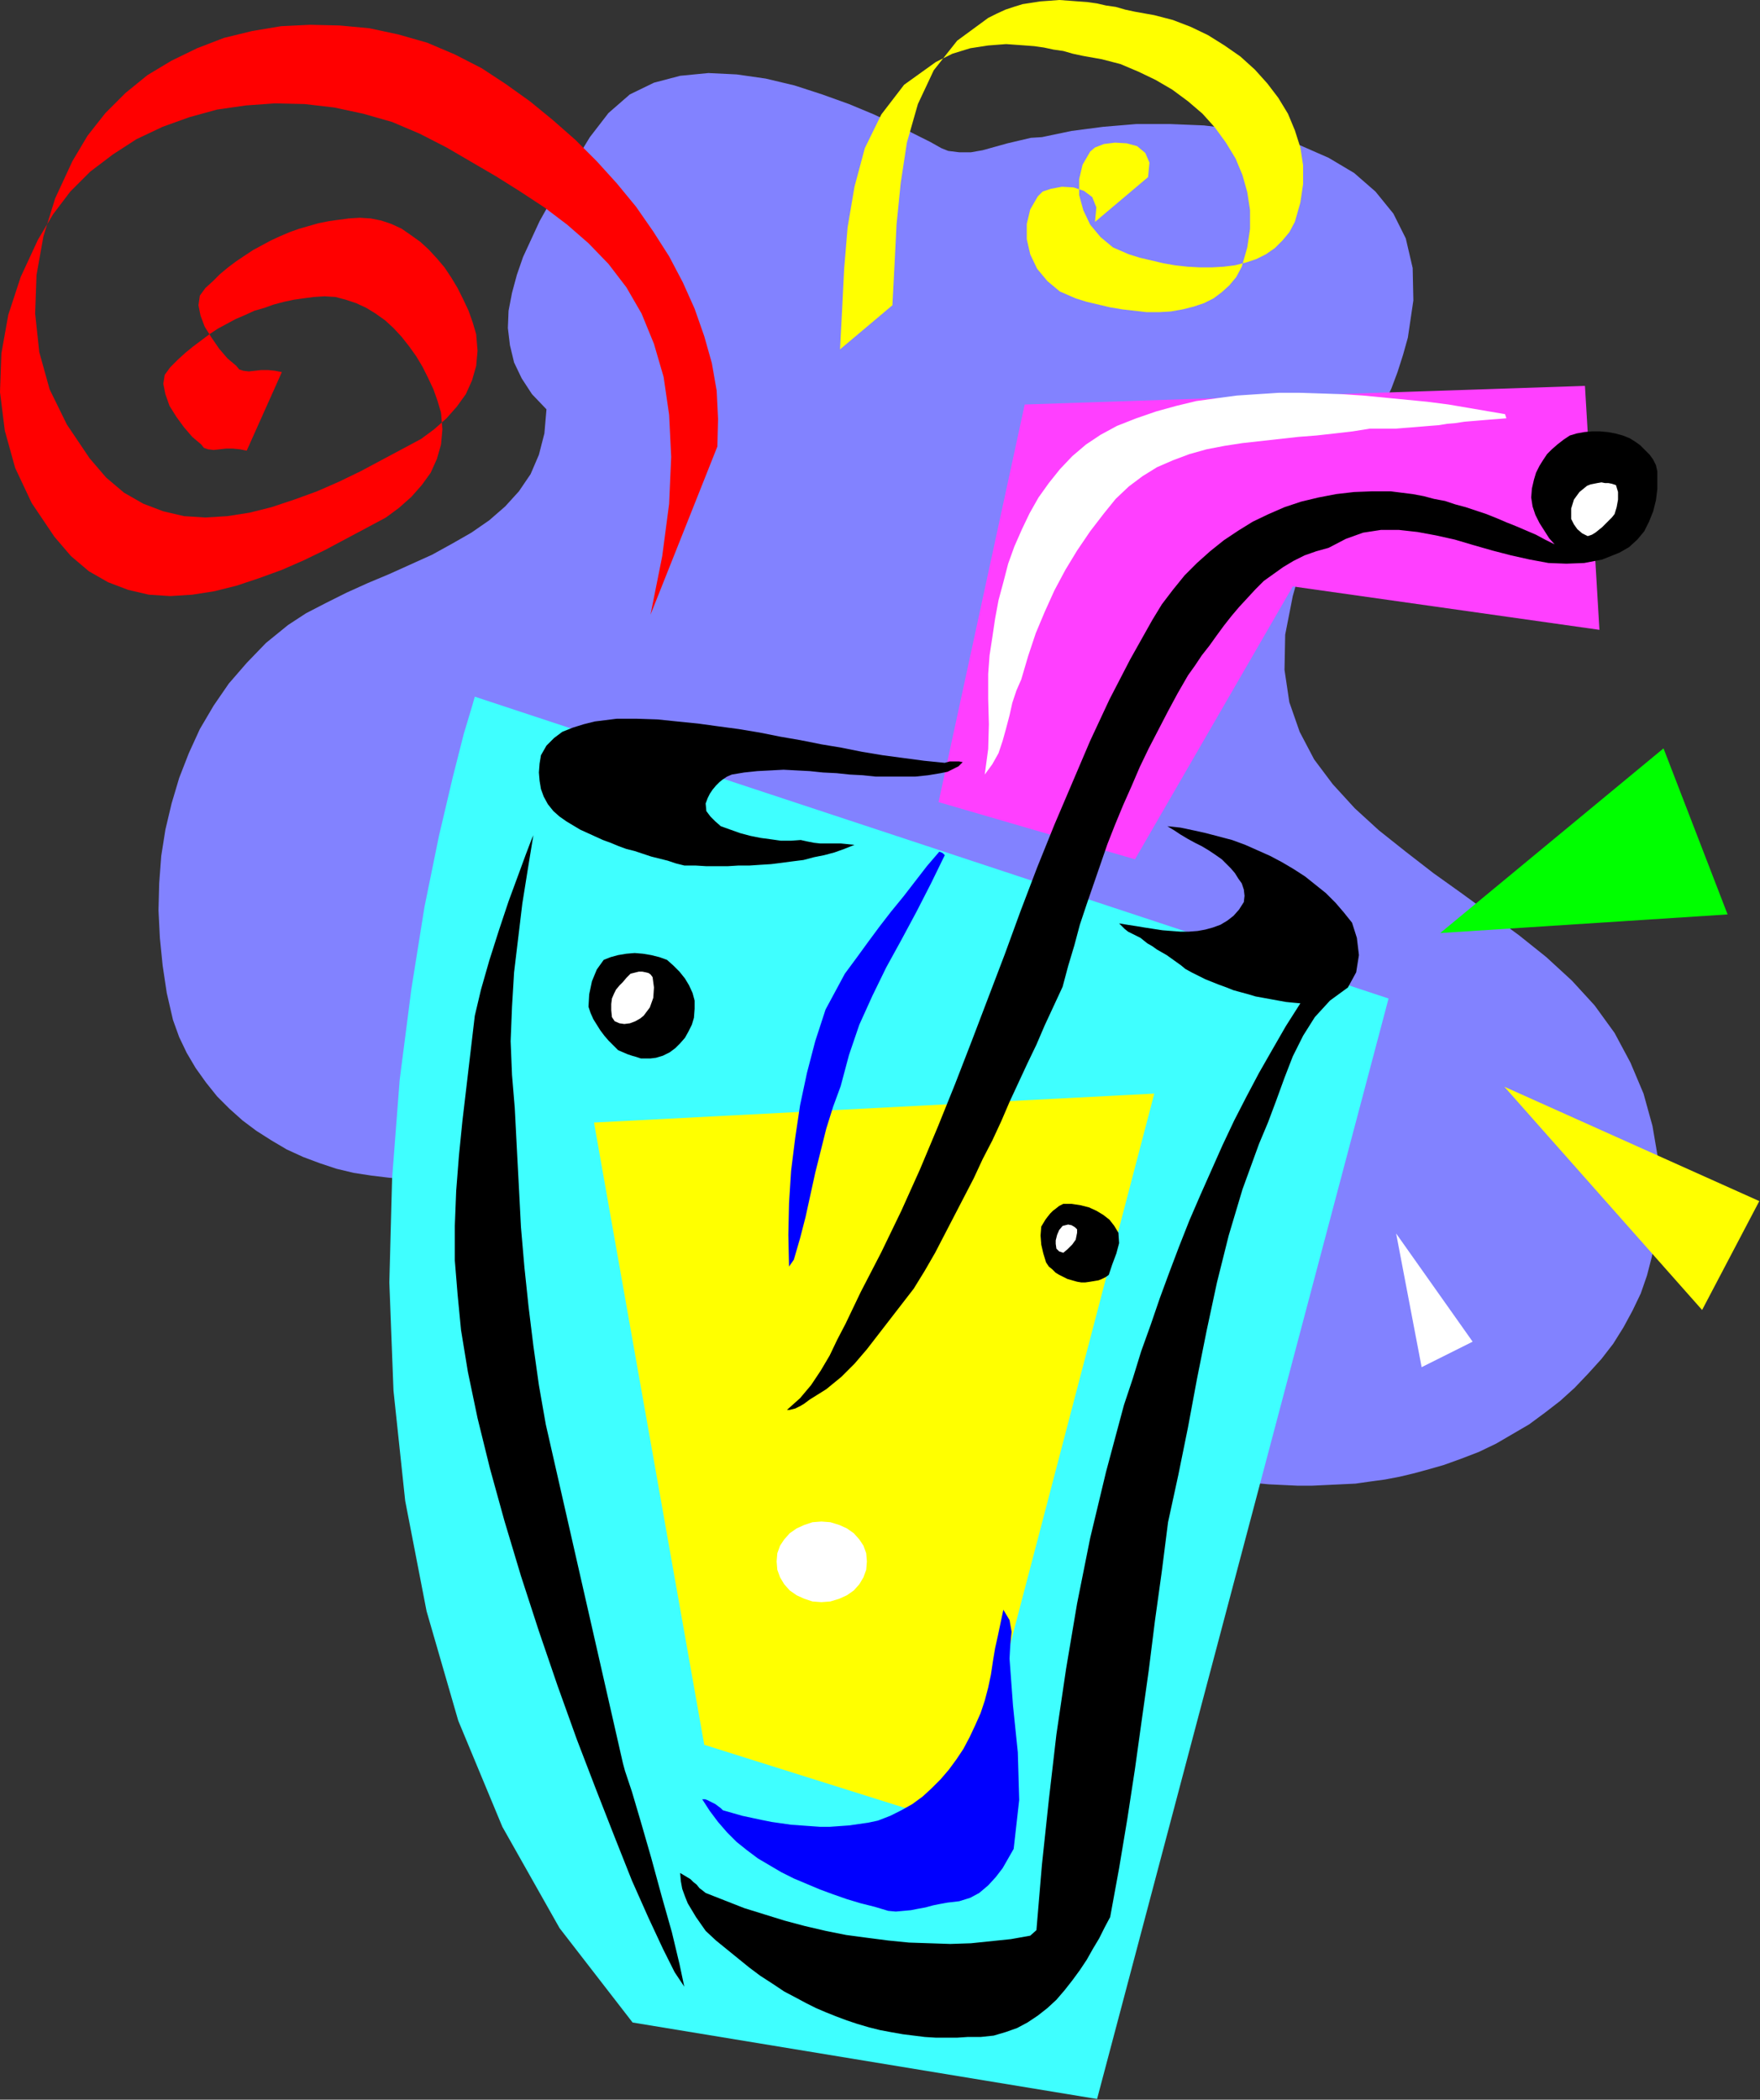
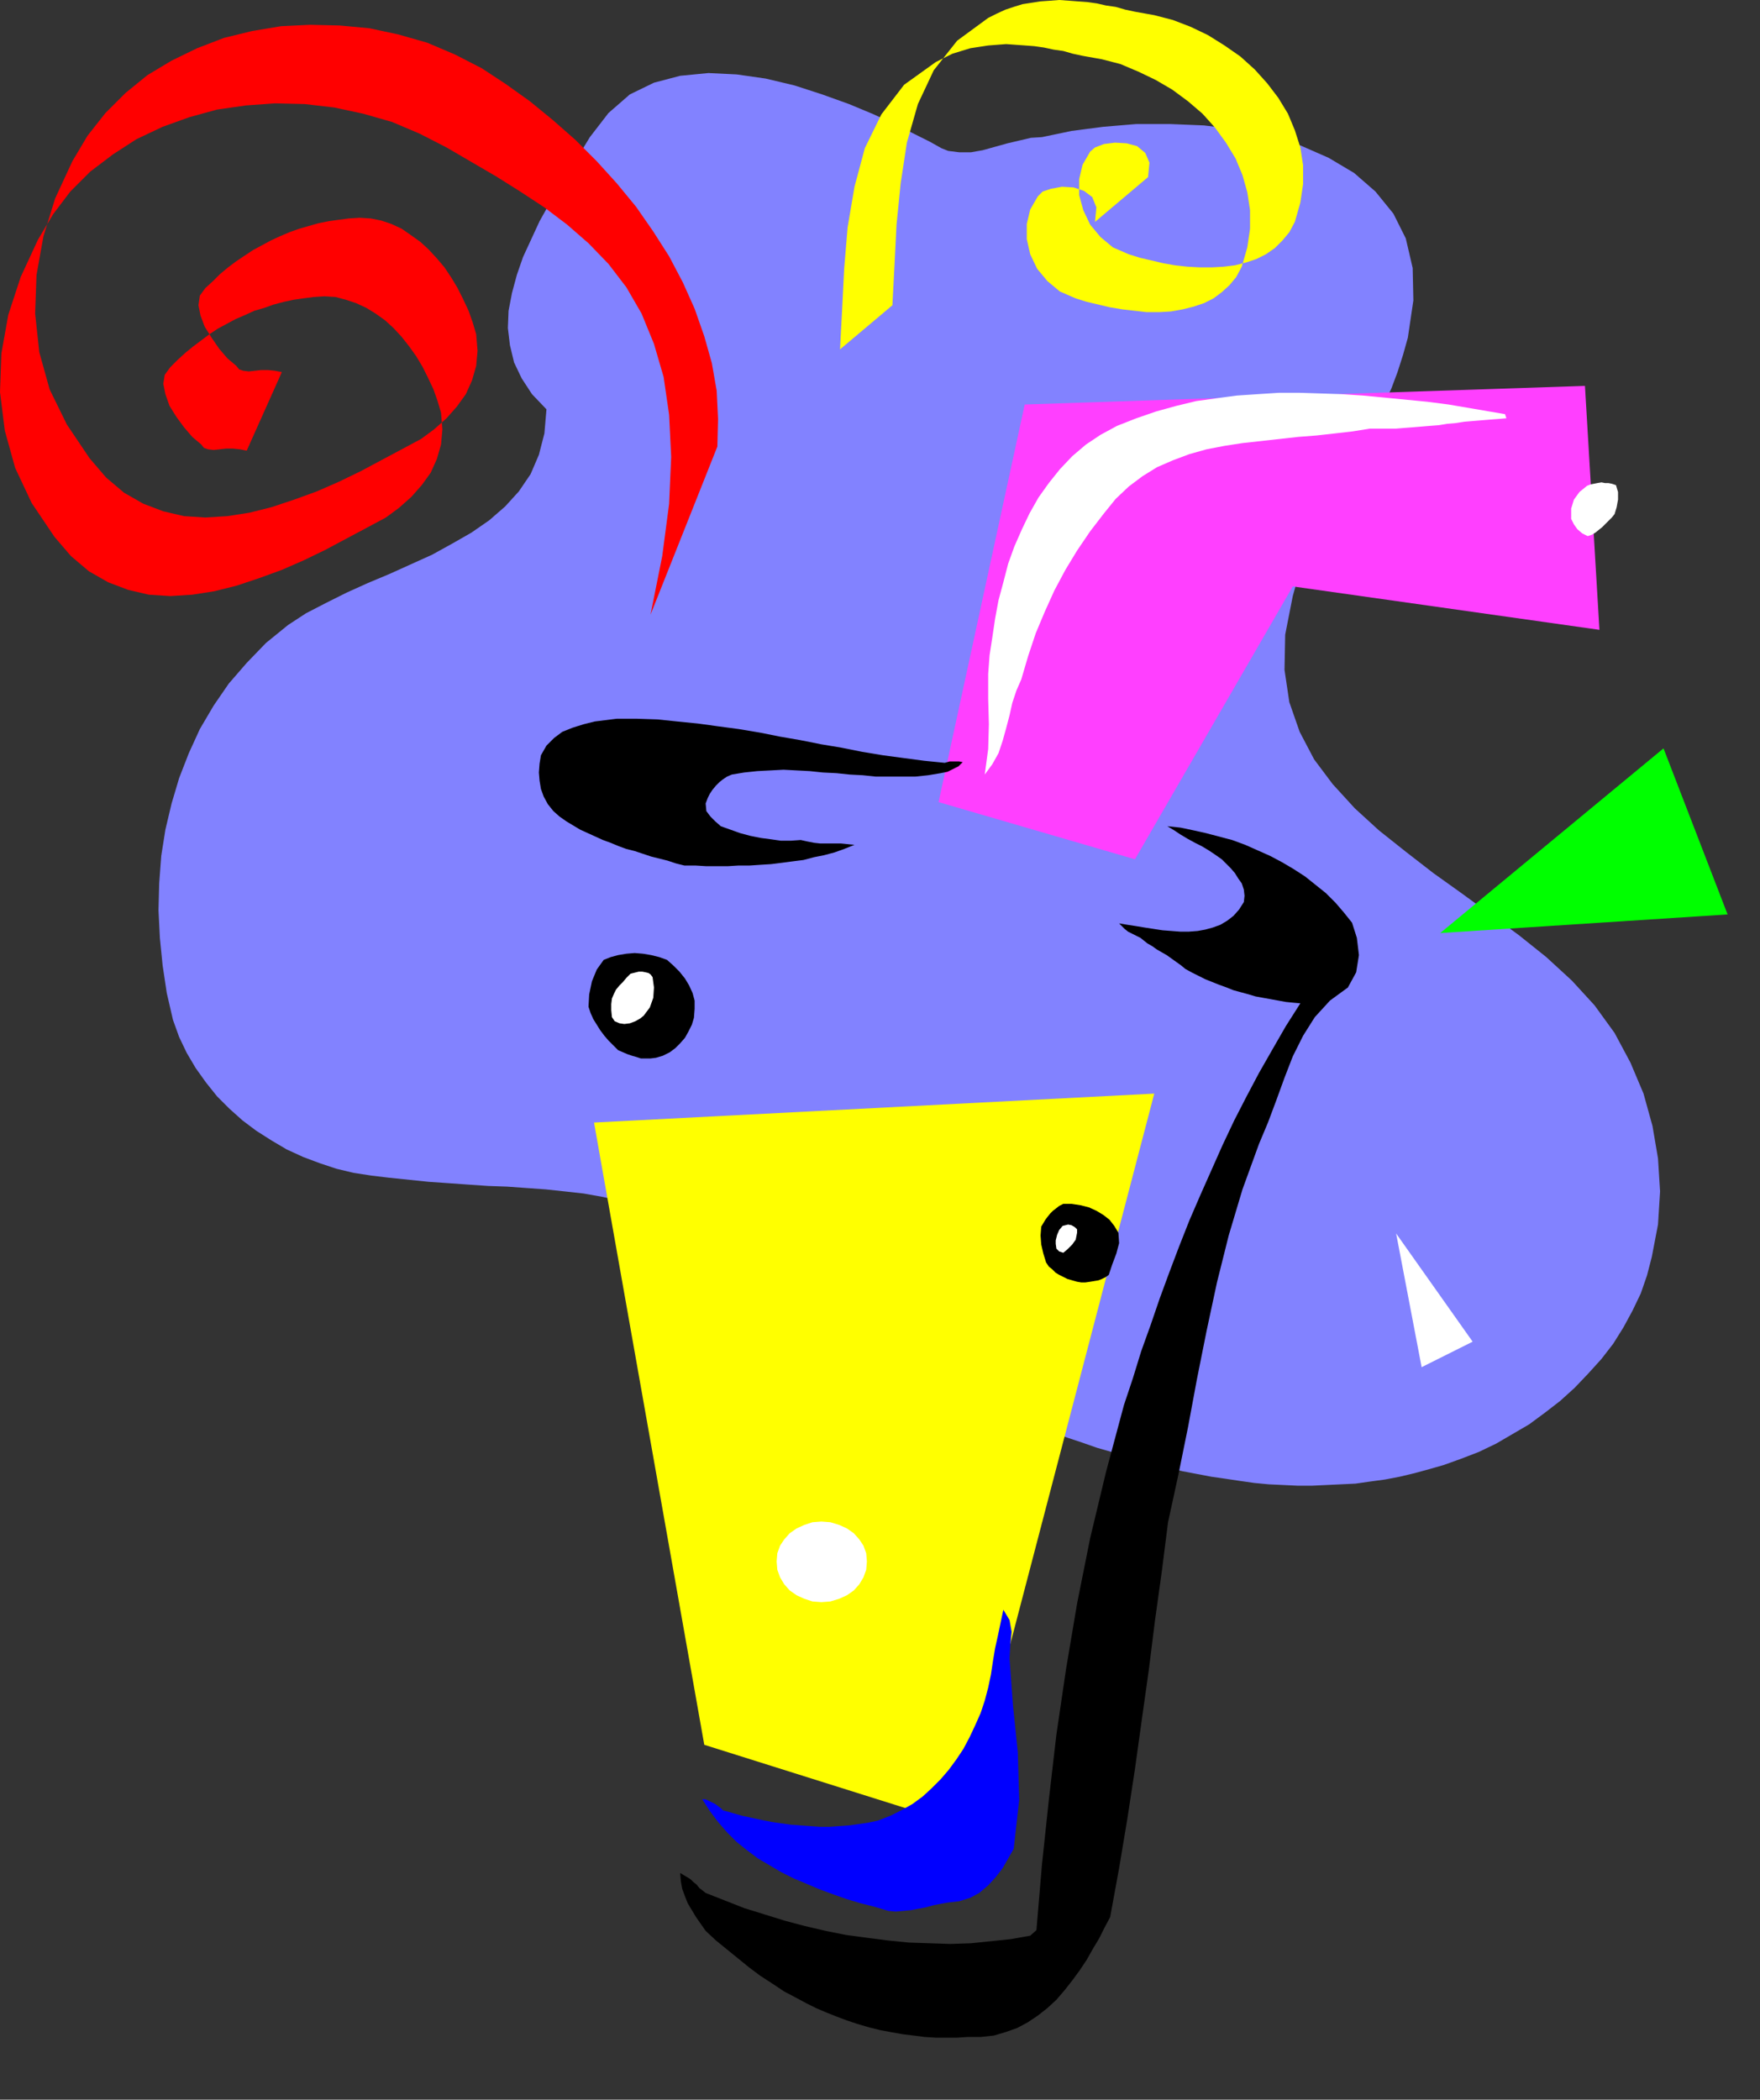
<svg xmlns="http://www.w3.org/2000/svg" xmlns:ns1="http://sodipodi.sourceforge.net/DTD/sodipodi-0.dtd" xmlns:ns2="http://www.inkscape.org/namespaces/inkscape" version="1.0" width="64.872mm" height="77.394mm" id="svg49" ns1:docname="CLP00443.WMF">
  <rect width="100%" height="100%" fill="#333333" stroke="none" />
  <ns1:namedview pagecolor="#ffffff" bordercolor="#666666" borderopacity="1" objecttolerance="10" gridtolerance="10" guidetolerance="10" ns2:pageopacity="0" ns2:pageshadow="2" ns2:window-width="640" ns2:window-height="480" id="namedview51" />
  <defs id="defs3">
    <pattern id="WMFhbasepattern" patternUnits="userSpaceOnUse" width="6" height="6" x="0" y="0" />
  </defs>
  <path style="fill:#8282ff;fill-rule:evenodd;fill-opacity:1;stroke:none;" d="  M 82.176,19.104   L 80.832,21.312   L 79.392,23.616   L 77.952,26.016   L 76.512,28.416   L 75.168,30.816   L 74.016,33.312   L 72.864,35.808   L 72,38.304   L 71.328,40.8   L 70.848,43.296   L 70.752,45.696   L 71.04,48.096   L 71.616,50.496   L 72.672,52.704   L 74.112,54.912   L 76.128,57.024   L 75.84,60.384   L 75.072,63.36   L 73.92,66.048   L 72.288,68.448   L 70.368,70.56   L 68.16,72.48   L 65.664,74.208   L 62.976,75.744   L 60.192,77.28   L 57.216,78.624   L 54.24,79.968   L 51.264,81.216   L 48.288,82.56   L 45.408,84   L 42.624,85.44   L 40.128,87.072   L 37.056,89.568   L 34.368,92.352   L 31.872,95.232   L 29.76,98.304   L 27.84,101.568   L 26.304,104.928   L 24.96,108.384   L 23.904,111.936   L 23.04,115.584   L 22.464,119.232   L 22.176,123.072   L 22.08,126.816   L 22.272,130.656   L 22.656,134.496   L 23.232,138.336   L 24.096,142.08   L 24.96,144.48   L 26.016,146.688   L 27.264,148.8   L 28.704,150.816   L 30.24,152.736   L 31.968,154.464   L 33.792,156.096   L 35.712,157.536   L 37.824,158.88   L 39.936,160.128   L 42.24,161.184   L 44.544,162.048   L 46.848,162.816   L 49.248,163.392   L 51.744,163.776   L 54.144,164.064   L 56.928,164.352   L 59.712,164.64   L 62.496,164.832   L 65.184,165.024   L 67.968,165.216   L 70.656,165.312   L 73.344,165.504   L 76.032,165.696   L 78.72,165.984   L 81.312,166.272   L 84,166.752   L 86.592,167.328   L 89.28,168   L 91.872,168.864   L 94.56,169.824   L 97.152,171.072   L 99.744,172.416   L 102.24,173.952   L 104.736,175.584   L 107.232,177.216   L 109.632,178.944   L 112.032,180.768   L 114.336,182.496   L 116.736,184.32   L 119.136,186.048   L 121.536,187.776   L 124.032,189.408   L 126.528,191.04   L 129.024,192.48   L 131.616,193.824   L 134.304,194.976   L 137.088,196.032   L 139.104,196.8   L 141.024,197.568   L 143.04,198.24   L 144.96,199.008   L 146.976,199.68   L 148.896,200.352   L 150.912,201.024   L 152.832,201.696   L 154.848,202.272   L 156.864,202.848   L 158.784,203.424   L 160.8,204   L 162.816,204.48   L 164.736,204.96   L 166.752,205.344   L 168.768,205.728   L 170.784,206.016   L 172.704,206.304   L 174.72,206.592   L 176.736,206.784   L 178.752,206.88   L 180.768,206.976   L 182.784,206.976   L 184.8,206.88   L 186.816,206.784   L 188.832,206.688   L 190.848,206.4   L 192.96,206.112   L 194.976,205.728   L 196.992,205.248   L 199.104,204.672   L 201.12,204.096   L 203.52,203.232   L 206.016,202.272   L 208.416,201.12   L 210.72,199.776   L 213.024,198.432   L 215.232,196.8   L 217.344,195.168   L 219.36,193.344   L 221.28,191.328   L 223.104,189.312   L 224.736,187.2   L 226.176,184.896   L 227.424,182.592   L 228.576,180.192   L 229.44,177.696   L 230.112,175.104   L 230.976,170.592   L 231.264,165.984   L 230.976,161.376   L 230.208,156.864   L 228.96,152.352   L 227.136,148.032   L 224.928,143.904   L 222.144,140.064   L 218.976,136.608   L 215.424,133.344   L 211.584,130.272   L 207.648,127.392   L 203.712,124.512   L 199.68,121.632   L 195.84,118.656   L 192.096,115.68   L 188.736,112.608   L 185.664,109.248   L 183.072,105.792   L 181.056,101.952   L 179.616,97.824   L 178.944,93.312   L 179.04,88.416   L 180.096,83.04   L 180.768,80.64   L 181.536,78.336   L 182.496,76.032   L 183.456,73.824   L 184.608,71.616   L 185.76,69.408   L 186.912,67.2   L 188.16,65.088   L 189.408,62.88   L 190.56,60.768   L 191.712,58.56   L 192.768,56.352   L 193.824,54.144   L 194.688,51.84   L 195.456,49.44   L 196.128,47.04   L 196.896,41.856   L 196.8,37.344   L 195.84,33.216   L 194.112,29.76   L 191.616,26.688   L 188.64,24.096   L 185.088,21.984   L 181.152,20.256   L 176.928,19.008   L 172.416,18.048   L 167.712,17.472   L 163.008,17.28   L 158.304,17.28   L 153.696,17.664   L 149.28,18.24   L 145.152,19.104   L 143.616,19.2   L 141.984,19.584   L 140.352,19.968   L 138.624,20.448   L 136.896,20.928   L 135.264,21.216   L 133.632,21.216   L 132.096,21.024   L 131.136,20.64   L 129.6,19.776   L 127.488,18.72   L 124.8,17.376   L 121.728,15.936   L 118.272,14.496   L 114.528,13.152   L 110.688,11.904   L 106.656,10.944   L 102.624,10.368   L 98.688,10.176   L 94.752,10.56   L 91.104,11.52   L 87.744,13.152   L 84.768,15.744   L 82.176,19.104  z " id="path5" />
  <path style="fill:#ff3fff;fill-rule:evenodd;fill-opacity:1;stroke:none;" d="  M 142.752,56.352   L 130.752,111.744   L 158.112,119.712   L 180.096,81.696   L 222.816,87.744   L 220.8,53.76   L 142.752,56.352  z " id="path7" />
-   <path style="fill:#3fffff;fill-rule:evenodd;fill-opacity:1;stroke:none;" d="  M 66.144,97.056   L 65.76,98.4   L 64.608,102.24   L 63.072,108.288   L 61.152,116.448   L 59.136,126.336   L 57.312,137.76   L 55.68,150.432   L 54.624,164.16   L 54.24,178.656   L 54.816,193.728   L 56.448,209.088   L 59.424,224.448   L 63.84,239.712   L 69.984,254.496   L 77.952,268.608   L 88.128,281.76   L 152.832,292.416   L 193.44,139.104   L 66.144,97.056  z " id="path9" />
  <path style="fill:#ffff00;fill-rule:evenodd;fill-opacity:1;stroke:none;" d="  M 82.752,156.384   L 98.112,243.072   L 134.112,254.4   L 160.8,152.352   L 82.752,156.384  z " id="path11" />
-   <path style="fill:#000000;fill-rule:evenodd;fill-opacity:1;stroke:none;" d="  M 63.744,180.288   L 63.36,175.584   L 63.36,170.784   L 63.552,165.888   L 63.936,160.992   L 64.416,156.192   L 64.992,151.296   L 65.568,146.4   L 66.144,141.504   L 67.008,137.856   L 68.16,133.824   L 69.504,129.6   L 70.848,125.568   L 72.192,121.92   L 73.248,119.04   L 74.016,117.024   L 74.304,116.352   L 73.536,121.056   L 72.768,125.856   L 72.192,130.656   L 71.616,135.456   L 71.328,140.256   L 71.136,145.056   L 71.328,149.76   L 71.712,154.368   L 72,159.936   L 72.288,165.408   L 72.576,170.976   L 73.056,176.544   L 73.632,182.016   L 74.304,187.488   L 75.072,192.96   L 76.032,198.432   L 86.784,245.664   L 87.072,246.72   L 88.032,249.6   L 89.28,253.824   L 90.72,258.816   L 92.16,264.096   L 93.6,269.184   L 94.656,273.6   L 95.328,276.768   L 93.984,274.752   L 92.352,271.488   L 90.336,267.168   L 88.032,261.984   L 85.632,255.936   L 83.04,249.312   L 80.352,242.304   L 77.664,234.816   L 75.072,227.232   L 72.576,219.552   L 70.272,211.872   L 68.256,204.576   L 66.528,197.568   L 65.184,191.136   L 64.224,185.28   L 63.744,180.288  z " id="path13" />
  <path style="fill:#000000;fill-rule:evenodd;fill-opacity:1;stroke:none;" d="  M 98.304,268.992   L 97.632,268.032   L 96.96,267.072   L 96.384,266.112   L 95.808,265.152   L 95.424,264.192   L 95.04,263.136   L 94.848,262.08   L 94.752,260.928   L 95.232,261.216   L 95.712,261.504   L 96.192,261.792   L 96.576,262.176   L 97.056,262.56   L 97.44,263.04   L 97.824,263.328   L 98.304,263.712   L 100.992,264.768   L 103.68,265.824   L 106.464,266.688   L 109.248,267.552   L 112.128,268.32   L 115.008,268.992   L 117.888,269.568   L 120.768,269.952   L 123.744,270.336   L 126.624,270.624   L 129.504,270.72   L 132.384,270.816   L 135.264,270.72   L 138.048,270.432   L 140.832,270.144   L 143.52,269.664   L 144.384,268.896   L 145.152,259.776   L 146.112,250.752   L 147.168,241.632   L 148.512,232.512   L 150.048,223.392   L 151.872,214.272   L 154.08,205.056   L 156.576,195.744   L 157.824,192   L 158.976,188.256   L 160.32,184.512   L 161.568,180.864   L 162.912,177.216   L 164.256,173.664   L 165.696,170.016   L 167.232,166.464   L 168.768,163.008   L 170.304,159.552   L 171.936,156.096   L 173.664,152.736   L 175.392,149.472   L 177.312,146.112   L 179.136,142.944   L 181.152,139.776   L 180.096,139.68   L 179.136,139.584   L 178.08,139.392   L 177.024,139.2   L 175.968,139.008   L 174.912,138.816   L 173.952,138.528   L 172.896,138.24   L 171.84,137.952   L 170.88,137.568   L 169.824,137.184   L 168.864,136.8   L 167.904,136.416   L 166.944,135.936   L 165.984,135.456   L 165.12,134.976   L 164.544,134.496   L 163.872,134.016   L 163.2,133.536   L 162.528,133.056   L 161.856,132.672   L 161.184,132.288   L 160.512,131.808   L 159.84,131.424   L 159.36,131.04   L 158.88,130.656   L 158.304,130.368   L 157.728,130.08   L 157.152,129.792   L 156.672,129.408   L 156.288,129.024   L 155.904,128.64   L 157.056,128.832   L 158.304,129.024   L 159.456,129.216   L 160.704,129.408   L 161.952,129.6   L 163.2,129.696   L 164.448,129.792   L 165.6,129.792   L 166.848,129.696   L 167.904,129.504   L 168.96,129.216   L 170.016,128.832   L 170.976,128.256   L 171.84,127.584   L 172.608,126.72   L 173.28,125.664   L 173.376,124.8   L 173.28,123.936   L 172.992,123.072   L 172.512,122.4   L 172.032,121.632   L 171.456,120.96   L 170.784,120.288   L 170.208,119.712   L 169.248,119.04   L 168.384,118.464   L 167.424,117.888   L 166.464,117.408   L 165.408,116.832   L 164.448,116.256   L 163.584,115.68   L 162.624,115.104   L 164.448,115.296   L 166.272,115.68   L 168,116.064   L 169.824,116.544   L 171.648,117.024   L 173.472,117.696   L 175.2,118.464   L 176.928,119.232   L 178.56,120.096   L 180.192,121.056   L 181.824,122.112   L 183.264,123.264   L 184.704,124.416   L 186.048,125.76   L 187.2,127.104   L 188.352,128.544   L 189.024,130.656   L 189.312,133.056   L 188.928,135.456   L 187.776,137.568   L 185.28,139.392   L 183.168,141.696   L 181.536,144.288   L 180.096,147.168   L 178.944,150.144   L 177.792,153.312   L 176.64,156.384   L 175.392,159.36   L 173.088,165.696   L 171.168,172.128   L 169.536,178.656   L 168.096,185.376   L 166.752,192.096   L 165.504,198.816   L 164.16,205.44   L 162.72,212.064   L 161.856,218.88   L 160.896,225.792   L 160.032,232.704   L 159.072,239.52   L 158.112,246.432   L 157.056,253.344   L 155.904,260.256   L 154.656,267.072   L 153.888,268.512   L 153.12,270.048   L 152.256,271.488   L 151.392,273.024   L 150.432,274.464   L 149.376,275.904   L 148.32,277.248   L 147.168,278.592   L 145.92,279.744   L 144.576,280.8   L 143.136,281.76   L 141.696,282.528   L 140.064,283.104   L 138.432,283.584   L 136.608,283.776   L 134.784,283.776   L 133.344,283.872   L 131.904,283.872   L 130.368,283.872   L 128.832,283.776   L 127.296,283.584   L 125.76,283.392   L 124.128,283.104   L 122.592,282.816   L 121.056,282.432   L 119.424,281.952   L 117.984,281.472   L 116.448,280.896   L 115.008,280.32   L 113.664,279.744   L 112.32,279.072   L 111.072,278.4   L 109.248,277.44   L 107.52,276.288   L 105.888,275.232   L 104.352,274.08   L 102.816,272.832   L 101.28,271.584   L 99.744,270.336   L 98.304,268.992  z " id="path15" />
  <path style="fill:#0000ff;fill-rule:evenodd;fill-opacity:1;stroke:none;" d="  M 97.824,250.656   L 98.208,250.656   L 98.496,250.752   L 98.88,250.944   L 99.264,251.136   L 99.648,251.328   L 100.032,251.616   L 100.416,251.904   L 100.704,252.192   L 102.048,252.576   L 103.392,252.96   L 104.736,253.248   L 106.08,253.536   L 107.52,253.824   L 108.864,254.016   L 110.208,254.208   L 111.552,254.304   L 112.896,254.4   L 114.24,254.496   L 115.584,254.496   L 116.928,254.4   L 118.272,254.304   L 119.616,254.112   L 120.96,253.92   L 122.304,253.632   L 124.032,252.96   L 125.568,252.192   L 127.104,251.328   L 128.544,250.272   L 129.792,249.12   L 131.04,247.872   L 132.192,246.528   L 133.248,245.088   L 134.208,243.648   L 135.072,242.016   L 135.84,240.384   L 136.608,238.656   L 137.184,236.928   L 137.664,235.104   L 138.048,233.28   L 138.336,231.36   L 138.624,229.632   L 139.008,227.904   L 139.392,226.08   L 139.776,224.256   L 140.64,225.696   L 140.928,227.328   L 140.736,229.248   L 140.64,231.072   L 141.12,237.6   L 141.792,244.128   L 141.984,250.752   L 141.216,257.568   L 140.448,258.912   L 139.68,260.256   L 138.72,261.504   L 137.664,262.656   L 136.416,263.712   L 135.168,264.384   L 133.632,264.864   L 132,265.056   L 130.944,265.248   L 129.984,265.44   L 128.928,265.728   L 127.872,265.92   L 126.912,266.112   L 125.856,266.208   L 124.8,266.304   L 123.744,266.208   L 121.824,265.632   L 119.904,265.152   L 117.984,264.576   L 116.064,263.904   L 114.24,263.232   L 112.416,262.464   L 110.592,261.696   L 108.864,260.832   L 107.232,259.872   L 105.6,258.912   L 104.064,257.76   L 102.624,256.608   L 101.28,255.264   L 100.032,253.824   L 98.88,252.288   L 97.824,250.656  z " id="path17" />
-   <path style="fill:#000000;fill-rule:evenodd;fill-opacity:1;stroke:none;" d="  M 109.632,196.416   L 111.456,194.784   L 112.992,192.96   L 114.336,190.944   L 115.584,188.832   L 116.64,186.624   L 117.792,184.416   L 118.848,182.208   L 119.904,180   L 122.784,174.432   L 125.568,168.672   L 128.16,162.912   L 130.656,156.96   L 133.056,151.008   L 135.36,145.056   L 137.664,139.008   L 139.968,132.96   L 142.176,126.912   L 144.48,120.864   L 146.88,114.912   L 149.376,109.056   L 151.872,103.2   L 154.56,97.44   L 157.44,91.872   L 160.512,86.4   L 161.856,84.192   L 163.392,82.176   L 165.024,80.16   L 166.752,78.432   L 168.576,76.8   L 170.496,75.264   L 172.512,73.92   L 174.528,72.672   L 176.736,71.616   L 178.944,70.656   L 181.248,69.888   L 183.648,69.312   L 186.144,68.832   L 188.64,68.544   L 191.136,68.448   L 193.728,68.448   L 195.264,68.64   L 196.8,68.832   L 198.336,69.12   L 199.776,69.504   L 201.312,69.792   L 202.752,70.272   L 204.192,70.656   L 205.632,71.136   L 207.072,71.616   L 208.512,72.192   L 209.856,72.768   L 211.296,73.344   L 212.64,73.92   L 213.984,74.496   L 215.232,75.168   L 216.576,75.84   L 215.808,74.976   L 215.136,73.92   L 214.464,72.864   L 213.888,71.712   L 213.504,70.56   L 213.312,69.312   L 213.408,68.064   L 213.696,66.816   L 213.984,65.856   L 214.464,64.896   L 214.944,64.128   L 215.52,63.264   L 216.192,62.592   L 216.96,61.92   L 217.824,61.248   L 218.688,60.672   L 219.648,60.384   L 220.704,60.192   L 221.76,60.096   L 222.912,60.096   L 223.968,60.192   L 225.024,60.384   L 226.08,60.672   L 227.04,61.056   L 227.808,61.536   L 228.48,62.016   L 229.152,62.688   L 229.824,63.36   L 230.304,64.032   L 230.688,64.8   L 230.88,65.664   L 230.88,66.528   L 230.88,68.16   L 230.688,69.696   L 230.304,71.232   L 229.728,72.672   L 229.056,74.016   L 228.096,75.168   L 226.944,76.224   L 225.6,76.992   L 223.2,77.952   L 220.704,78.432   L 218.208,78.528   L 215.712,78.432   L 213.12,77.952   L 210.528,77.376   L 207.936,76.704   L 205.248,75.936   L 202.656,75.168   L 200.064,74.592   L 197.472,74.112   L 194.88,73.824   L 192.384,73.824   L 189.888,74.208   L 187.488,75.072   L 185.088,76.32   L 183.36,76.8   L 181.728,77.376   L 180.192,78.144   L 178.752,79.008   L 177.408,79.968   L 176.064,80.928   L 174.912,82.08   L 173.76,83.328   L 172.608,84.576   L 171.552,85.824   L 170.496,87.168   L 169.44,88.608   L 168.48,89.952   L 167.424,91.296   L 166.464,92.736   L 165.504,94.08   L 164.064,96.576   L 162.72,99.072   L 161.376,101.664   L 160.032,104.256   L 158.784,106.848   L 157.632,109.536   L 156.48,112.128   L 155.328,114.912   L 154.272,117.6   L 153.312,120.384   L 152.352,123.168   L 151.392,125.952   L 150.432,128.832   L 149.664,131.712   L 148.8,134.592   L 148.032,137.472   L 146.784,140.16   L 145.536,142.848   L 144.384,145.536   L 143.136,148.128   L 141.888,150.816   L 140.64,153.504   L 139.488,156.192   L 138.24,158.88   L 136.896,161.472   L 135.648,164.16   L 134.304,166.752   L 132.96,169.344   L 131.616,171.936   L 130.272,174.528   L 128.832,177.024   L 127.296,179.52   L 125.664,181.632   L 124.032,183.744   L 122.4,185.856   L 120.768,187.968   L 119.04,189.984   L 117.216,191.808   L 115.104,193.536   L 112.8,194.976   L 112.416,195.264   L 112.032,195.552   L 111.552,195.84   L 111.168,196.032   L 110.784,196.224   L 110.4,196.32   L 110.016,196.416   L 109.632,196.416  z " id="path19" />
-   <path style="fill:#0000ff;fill-rule:evenodd;fill-opacity:1;stroke:none;" d="  M 115.008,140.64   L 117.696,135.648   L 119.328,133.44   L 120.864,131.328   L 122.496,129.12   L 124.128,127.008   L 125.856,124.896   L 127.488,122.784   L 129.12,120.672   L 130.848,118.656   L 131.136,118.752   L 131.328,118.848   L 131.424,118.944   L 131.616,119.136   L 129.696,123.072   L 127.68,127.008   L 125.568,130.944   L 123.456,134.784   L 121.536,138.72   L 119.712,142.752   L 118.272,146.976   L 117.12,151.296   L 116.064,154.176   L 115.104,157.248   L 114.336,160.32   L 113.568,163.392   L 112.896,166.464   L 112.224,169.536   L 111.456,172.512   L 110.592,175.488   L 109.92,176.448   L 109.824,172.032   L 109.92,167.616   L 110.208,163.104   L 110.784,158.496   L 111.456,153.984   L 112.416,149.472   L 113.568,145.056   L 115.008,140.64  z " id="path21" />
  <path style="fill:#000000;fill-rule:evenodd;fill-opacity:1;stroke:none;" d="  M 145.728,175.872   L 145.344,174.624   L 145.056,173.376   L 144.96,172.128   L 145.056,170.88   L 145.344,170.4   L 145.632,169.92   L 145.92,169.536   L 146.304,169.056   L 146.688,168.672   L 147.072,168.384   L 147.552,168   L 148.128,167.712   L 149.28,167.712   L 150.528,167.904   L 151.68,168.192   L 152.736,168.672   L 153.696,169.248   L 154.56,169.92   L 155.232,170.784   L 155.808,171.744   L 155.904,173.184   L 155.52,174.624   L 154.944,176.16   L 154.464,177.6   L 154.08,177.888   L 153.504,178.176   L 153.024,178.368   L 152.448,178.464   L 151.872,178.56   L 151.2,178.656   L 150.624,178.656   L 150.048,178.56   L 149.376,178.368   L 148.704,178.176   L 148.128,177.888   L 147.552,177.6   L 147.072,177.312   L 146.592,176.832   L 146.112,176.448   L 145.728,175.872  z " id="path23" />
  <path style="fill:#ffffff;fill-rule:evenodd;fill-opacity:1;stroke:none;" d="  M 147.072,172.8   L 147.264,172.032   L 147.552,171.36   L 148.032,170.784   L 148.8,170.592   L 149.28,170.688   L 149.76,170.976   L 150.048,171.264   L 150.048,171.744   L 149.856,172.704   L 149.376,173.376   L 148.704,174.048   L 148.128,174.528   L 147.552,174.336   L 147.168,173.952   L 147.072,173.28   L 147.072,172.8  z " id="path25" />
  <path style="fill:#000000;fill-rule:evenodd;fill-opacity:1;stroke:none;" d="  M 81.984,140.256   L 82.08,138.528   L 82.464,136.704   L 83.136,135.072   L 84.096,133.728   L 85.056,133.344   L 86.112,133.056   L 87.264,132.864   L 88.416,132.768   L 89.568,132.864   L 90.72,133.056   L 91.872,133.344   L 92.928,133.728   L 93.792,134.496   L 94.656,135.36   L 95.424,136.32   L 96,137.28   L 96.48,138.336   L 96.768,139.392   L 96.768,140.544   L 96.672,141.792   L 96.384,142.752   L 95.904,143.712   L 95.424,144.576   L 94.752,145.344   L 94.08,146.016   L 93.312,146.592   L 92.352,147.072   L 91.392,147.36   L 90.624,147.456   L 89.952,147.456   L 89.28,147.456   L 88.704,147.264   L 88.032,147.072   L 87.456,146.88   L 86.784,146.592   L 86.112,146.304   L 85.44,145.632   L 84.768,144.96   L 84.192,144.288   L 83.616,143.52   L 83.136,142.752   L 82.656,141.984   L 82.272,141.12   L 81.984,140.256  z " id="path27" />
  <path style="fill:#ffffff;fill-rule:evenodd;fill-opacity:1;stroke:none;" d="  M 85.152,140.736   L 85.152,139.872   L 85.248,139.104   L 85.536,138.432   L 85.824,137.856   L 86.304,137.28   L 86.784,136.8   L 87.264,136.224   L 87.84,135.648   L 88.224,135.552   L 88.608,135.456   L 88.992,135.36   L 89.472,135.36   L 89.952,135.456   L 90.336,135.552   L 90.624,135.744   L 90.912,136.128   L 91.104,137.568   L 91.008,139.008   L 90.528,140.352   L 89.664,141.504   L 89.184,141.888   L 88.512,142.272   L 87.744,142.56   L 86.976,142.656   L 86.304,142.56   L 85.632,142.272   L 85.248,141.696   L 85.152,140.736  z " id="path29" />
  <path style="fill:#000000;fill-rule:evenodd;fill-opacity:1;stroke:none;" d="  M 77.952,113.76   L 77.088,112.992   L 76.32,112.032   L 75.744,110.976   L 75.36,109.92   L 75.168,108.768   L 75.072,107.616   L 75.168,106.368   L 75.36,105.216   L 76.128,103.872   L 77.184,102.816   L 78.336,101.952   L 79.776,101.376   L 81.312,100.896   L 82.848,100.512   L 84.384,100.32   L 85.92,100.128   L 88.704,100.128   L 91.584,100.224   L 94.368,100.512   L 97.248,100.8   L 100.032,101.184   L 102.912,101.568   L 105.792,102.048   L 108.672,102.624   L 111.456,103.104   L 114.336,103.68   L 117.216,104.16   L 120.096,104.736   L 122.976,105.216   L 125.856,105.6   L 128.736,105.984   L 131.616,106.272   L 132.288,106.08   L 132.96,106.08   L 133.632,106.08   L 134.112,106.176   L 133.824,106.464   L 133.536,106.752   L 133.152,106.944   L 132.768,107.136   L 132.384,107.328   L 132,107.52   L 131.52,107.616   L 131.04,107.712   L 129.312,108   L 127.488,108.192   L 125.664,108.192   L 123.84,108.192   L 122.016,108.192   L 120.192,108   L 118.368,107.904   L 116.544,107.712   L 114.624,107.616   L 112.8,107.424   L 110.976,107.328   L 109.152,107.232   L 107.328,107.328   L 105.504,107.424   L 103.68,107.616   L 101.952,107.904   L 101.28,108.192   L 100.704,108.576   L 100.224,108.96   L 99.744,109.44   L 99.264,110.016   L 98.88,110.592   L 98.592,111.168   L 98.304,111.936   L 98.4,112.992   L 98.976,113.76   L 99.648,114.432   L 100.416,115.104   L 101.76,115.584   L 103.104,116.064   L 104.544,116.448   L 105.984,116.736   L 107.424,116.928   L 108.768,117.12   L 110.208,117.12   L 111.552,117.024   L 112.416,117.216   L 113.376,117.408   L 114.24,117.504   L 115.2,117.504   L 116.16,117.504   L 117.12,117.504   L 118.08,117.6   L 119.04,117.696   L 117.6,118.272   L 116.256,118.752   L 114.816,119.136   L 113.376,119.424   L 111.936,119.808   L 110.4,120   L 108.96,120.192   L 107.424,120.384   L 105.888,120.48   L 104.448,120.576   L 102.912,120.576   L 101.376,120.672   L 99.84,120.672   L 98.4,120.672   L 96.864,120.576   L 95.328,120.576   L 94.176,120.288   L 93.024,119.904   L 91.872,119.616   L 90.72,119.328   L 89.568,118.944   L 88.416,118.56   L 87.264,118.272   L 86.208,117.888   L 85.056,117.408   L 84,117.024   L 82.944,116.544   L 81.888,116.064   L 80.832,115.584   L 79.872,115.008   L 78.912,114.432   L 77.952,113.76  z " id="path31" />
  <path style="fill:#ffffff;fill-rule:evenodd;fill-opacity:1;stroke:none;" d="  M 137.664,93.888   L 137.856,91.296   L 138.24,88.8   L 138.624,86.208   L 139.104,83.616   L 139.776,81.12   L 140.448,78.528   L 141.312,76.128   L 142.368,73.728   L 143.424,71.52   L 144.672,69.312   L 146.112,67.296   L 147.648,65.376   L 149.376,63.552   L 151.296,61.92   L 153.312,60.576   L 155.616,59.328   L 158.304,58.272   L 161.088,57.312   L 163.872,56.544   L 166.656,55.872   L 169.44,55.488   L 172.32,55.104   L 175.2,54.912   L 178.176,54.72   L 181.056,54.72   L 184.032,54.816   L 186.912,54.912   L 189.888,55.104   L 192.864,55.392   L 195.84,55.68   L 198.816,55.968   L 201.792,56.352   L 209.664,57.696   L 209.856,58.272   L 208.704,58.368   L 207.456,58.464   L 206.304,58.56   L 205.152,58.656   L 204,58.752   L 202.752,58.944   L 201.6,59.04   L 200.448,59.232   L 199.2,59.328   L 198.048,59.424   L 196.896,59.52   L 195.648,59.616   L 194.496,59.712   L 193.248,59.712   L 192.096,59.712   L 190.848,59.712   L 188.448,60.096   L 185.952,60.384   L 183.36,60.672   L 180.864,60.864   L 178.272,61.152   L 175.68,61.44   L 173.088,61.728   L 170.592,62.112   L 168.096,62.592   L 165.696,63.264   L 163.392,64.128   L 161.184,65.088   L 159.168,66.336   L 157.248,67.776   L 155.424,69.504   L 153.792,71.52   L 151.872,74.016   L 150.048,76.704   L 148.416,79.392   L 146.88,82.272   L 145.536,85.248   L 144.288,88.224   L 143.232,91.392   L 142.272,94.656   L 141.6,96.192   L 141.024,97.92   L 140.64,99.648   L 140.16,101.472   L 139.68,103.2   L 139.104,104.928   L 138.24,106.464   L 137.184,107.904   L 137.664,104.352   L 137.76,100.896   L 137.664,97.344   L 137.664,93.888  z " id="path33" />
  <path style="fill:#ffffff;fill-rule:evenodd;fill-opacity:1;stroke:none;" d="  M 218.88,72.288   L 218.88,70.848   L 219.264,69.6   L 220.032,68.544   L 221.088,67.68   L 221.568,67.488   L 222.048,67.392   L 222.528,67.296   L 223.104,67.2   L 223.584,67.296   L 224.064,67.296   L 224.544,67.392   L 225.12,67.584   L 225.408,68.544   L 225.408,69.6   L 225.216,70.656   L 224.928,71.616   L 224.544,72.096   L 224.16,72.48   L 223.68,72.96   L 223.2,73.44   L 222.72,73.824   L 222.24,74.208   L 221.76,74.496   L 221.184,74.688   L 220.416,74.304   L 219.744,73.728   L 219.264,73.056   L 218.88,72.288  z " id="path35" />
  <path style="fill:#ff0000;fill-rule:evenodd;fill-opacity:1;stroke:none;" d="  M 90.624,85.632   L 92.256,77.472   L 93.216,70.176   L 93.504,63.648   L 93.216,57.792   L 92.448,52.512   L 91.104,47.904   L 89.376,43.68   L 87.264,40.032   L 84.768,36.768   L 81.984,33.888   L 79.008,31.296   L 75.84,28.896   L 72.48,26.688   L 69.12,24.576   L 65.664,22.56   L 62.208,20.544   L 58.464,18.624   L 54.624,16.992   L 50.592,15.84   L 46.56,14.976   L 42.432,14.496   L 38.304,14.4   L 34.272,14.688   L 30.24,15.264   L 26.4,16.32   L 22.656,17.664   L 19.008,19.392   L 15.744,21.504   L 12.576,23.904   L 9.792,26.688   L 7.392,29.856   L 5.28,33.408   L 2.88,38.592   L 1.152,43.872   L 0.192,49.248   L 0,54.624   L 0.672,60   L 2.112,65.184   L 4.416,70.08   L 7.584,74.784   L 9.888,77.472   L 12.384,79.584   L 15.072,81.12   L 17.856,82.176   L 20.736,82.848   L 23.712,83.04   L 26.784,82.848   L 29.856,82.368   L 32.928,81.6   L 36.096,80.544   L 39.264,79.392   L 42.336,78.048   L 45.312,76.608   L 48.192,75.072   L 51.072,73.536   L 53.76,72.096   L 55.584,70.752   L 57.312,69.216   L 58.752,67.584   L 60,65.856   L 60.864,63.936   L 61.44,61.92   L 61.632,59.808   L 61.44,57.504   L 60.96,55.872   L 60.384,54.24   L 59.616,52.608   L 58.848,51.072   L 57.984,49.632   L 57.024,48.288   L 55.968,46.944   L 54.816,45.696   L 53.664,44.64   L 52.32,43.68   L 51.072,42.912   L 49.632,42.24   L 48.192,41.76   L 46.752,41.376   L 45.216,41.28   L 43.68,41.376   L 42.24,41.568   L 40.896,41.76   L 39.552,42.048   L 38.112,42.432   L 36.768,42.912   L 35.424,43.296   L 34.176,43.872   L 32.832,44.448   L 31.584,45.12   L 30.336,45.792   L 29.184,46.56   L 28.032,47.424   L 26.88,48.288   L 25.824,49.152   L 24.768,50.112   L 23.712,51.168   L 22.944,52.224   L 22.752,53.472   L 23.04,54.912   L 23.616,56.544   L 24.576,58.08   L 25.632,59.52   L 26.784,60.864   L 28.032,61.92   L 28.416,62.4   L 28.992,62.592   L 29.76,62.688   L 30.624,62.592   L 31.488,62.496   L 32.448,62.496   L 33.408,62.592   L 34.368,62.784   L 39.264,51.84   L 38.304,51.648   L 37.344,51.552   L 36.384,51.552   L 35.52,51.648   L 34.656,51.744   L 33.888,51.648   L 33.312,51.456   L 32.928,50.976   L 31.68,49.92   L 30.528,48.576   L 29.472,47.04   L 28.512,45.504   L 27.936,43.968   L 27.648,42.528   L 27.84,41.184   L 28.608,40.128   L 29.664,39.168   L 30.624,38.208   L 31.776,37.248   L 32.928,36.384   L 34.08,35.616   L 35.232,34.848   L 36.48,34.176   L 37.728,33.504   L 38.976,32.928   L 40.32,32.352   L 41.664,31.872   L 43.008,31.488   L 44.352,31.104   L 45.792,30.816   L 47.136,30.624   L 48.576,30.432   L 50.112,30.336   L 51.648,30.432   L 53.088,30.72   L 54.528,31.2   L 55.968,31.872   L 57.216,32.736   L 58.56,33.696   L 59.712,34.752   L 60.864,36   L 61.92,37.248   L 62.88,38.688   L 63.744,40.128   L 64.512,41.664   L 65.28,43.296   L 65.856,44.928   L 66.336,46.56   L 66.528,48.864   L 66.336,50.976   L 65.76,52.992   L 64.896,54.912   L 63.648,56.64   L 62.208,58.272   L 60.48,59.808   L 58.656,61.152   L 55.968,62.592   L 53.088,64.128   L 50.208,65.664   L 47.232,67.104   L 44.16,68.448   L 40.992,69.6   L 37.824,70.656   L 34.752,71.424   L 31.68,71.904   L 28.608,72.096   L 25.632,71.904   L 22.752,71.232   L 19.968,70.176   L 17.28,68.64   L 14.784,66.528   L 12.48,63.84   L 9.312,59.136   L 6.912,54.24   L 5.472,49.056   L 4.896,43.68   L 5.088,38.304   L 6.048,32.928   L 7.68,27.648   L 10.08,22.464   L 12.192,18.912   L 14.688,15.744   L 17.472,12.96   L 20.544,10.464   L 23.904,8.448   L 27.456,6.72   L 31.2,5.28   L 35.136,4.32   L 39.168,3.648   L 43.2,3.456   L 47.328,3.552   L 51.456,3.936   L 55.488,4.8   L 59.52,5.952   L 63.36,7.584   L 67.104,9.504   L 70.464,11.712   L 73.824,14.112   L 76.992,16.704   L 80.16,19.488   L 83.136,22.464   L 85.92,25.536   L 88.608,28.8   L 91.008,32.256   L 93.216,35.712   L 95.136,39.36   L 96.768,43.008   L 98.112,46.848   L 99.168,50.592   L 99.84,54.432   L 100.032,58.368   L 99.936,62.208   L 90.624,85.632  z " id="path37" />
  <path style="fill:#ffff00;fill-rule:evenodd;fill-opacity:1;stroke:none;" d="  M 117.024,48.672   L 117.312,43.2   L 117.6,37.44   L 118.08,31.68   L 119.04,26.016   L 120.48,20.64   L 122.784,15.936   L 125.952,11.808   L 130.368,8.64   L 131.52,8.064   L 132.672,7.488   L 133.92,7.104   L 135.168,6.72   L 136.416,6.528   L 137.664,6.336   L 138.912,6.24   L 140.16,6.144   L 141.504,6.24   L 142.848,6.336   L 144.096,6.432   L 145.44,6.624   L 146.784,6.912   L 148.128,7.104   L 149.472,7.488   L 150.816,7.776   L 153.504,8.256   L 156.096,8.928   L 158.592,9.984   L 160.992,11.136   L 163.296,12.48   L 165.504,14.112   L 167.52,15.84   L 169.248,17.76   L 170.784,19.872   L 172.128,22.08   L 173.088,24.384   L 173.76,26.784   L 174.144,29.28   L 174.144,31.872   L 173.76,34.464   L 172.992,37.152   L 172.224,38.592   L 171.264,39.744   L 170.208,40.704   L 169.056,41.568   L 167.712,42.24   L 166.272,42.72   L 164.736,43.104   L 163.104,43.392   L 161.472,43.488   L 159.744,43.488   L 158.112,43.296   L 156.384,43.104   L 154.656,42.816   L 153.024,42.432   L 151.392,42.048   L 149.856,41.568   L 147.648,40.608   L 145.92,39.168   L 144.48,37.44   L 143.52,35.424   L 143.04,33.312   L 143.04,31.2   L 143.52,29.184   L 144.576,27.36   L 145.248,26.688   L 146.4,26.304   L 147.936,26.016   L 149.568,26.112   L 151.008,26.592   L 152.16,27.456   L 152.736,28.896   L 152.544,30.912   L 159.936,24.672   L 160.128,22.656   L 159.552,21.312   L 158.4,20.352   L 156.96,19.968   L 155.328,19.872   L 153.792,20.064   L 152.544,20.544   L 151.872,21.12   L 150.816,22.944   L 150.336,24.96   L 150.336,27.168   L 150.912,29.28   L 151.872,31.296   L 153.312,33.024   L 155.04,34.464   L 157.248,35.424   L 158.784,35.904   L 160.416,36.288   L 162.048,36.672   L 163.68,36.96   L 165.408,37.152   L 167.136,37.248   L 168.864,37.248   L 170.496,37.152   L 172.032,36.96   L 173.568,36.576   L 175.008,36.096   L 176.352,35.424   L 177.6,34.56   L 178.656,33.504   L 179.616,32.352   L 180.384,30.912   L 181.152,28.224   L 181.536,25.632   L 181.536,23.04   L 181.152,20.544   L 180.384,18.144   L 179.424,15.84   L 178.08,13.632   L 176.544,11.616   L 174.816,9.696   L 172.8,7.872   L 170.592,6.336   L 168.288,4.896   L 165.888,3.744   L 163.392,2.784   L 160.8,2.112   L 158.112,1.632   L 156.768,1.344   L 155.424,0.96   L 154.08,0.768   L 152.832,0.48   L 151.488,0.288   L 150.144,0.192   L 148.896,0.096   L 147.552,0   L 146.304,0.096   L 144.96,0.192   L 143.712,0.384   L 142.464,0.576   L 141.216,0.96   L 140.064,1.344   L 138.816,1.92   L 137.664,2.496   L 133.344,5.664   L 130.08,9.792   L 127.872,14.496   L 126.336,19.872   L 125.472,25.536   L 124.896,31.296   L 124.608,37.056   L 124.32,42.528   L 117.024,48.672  z " id="path39" />
  <path style="fill:#ffffff;fill-rule:evenodd;fill-opacity:1;stroke:none;" d="  M 114.432,223.2   L 115.68,223.104   L 116.928,222.72   L 117.984,222.24   L 118.944,221.568   L 119.712,220.704   L 120.288,219.744   L 120.672,218.688   L 120.768,217.536   L 120.672,216.384   L 120.288,215.328   L 119.712,214.464   L 118.944,213.6   L 117.984,212.928   L 116.928,212.448   L 115.68,212.064   L 114.432,211.968   L 113.184,212.064   L 112.032,212.448   L 110.976,212.928   L 110.016,213.6   L 109.248,214.464   L 108.672,215.328   L 108.288,216.384   L 108.192,217.536   L 108.288,218.688   L 108.672,219.744   L 109.248,220.704   L 110.016,221.568   L 110.976,222.24   L 112.032,222.72   L 113.184,223.104   L 114.432,223.2  z " id="path41" />
  <path style="fill:#00ff00;fill-rule:evenodd;fill-opacity:1;stroke:none;" d="  M 200.64,129.984   L 231.744,104.256   L 240.672,127.392   L 200.64,129.984  z " id="path43" />
-   <path style="fill:#ffff00;fill-rule:evenodd;fill-opacity:1;stroke:none;" d="  M 209.568,151.392   L 245.088,167.328   L 237.12,182.496   L 209.568,151.392  z " id="path45" />
  <path style="fill:#ffffff;fill-rule:evenodd;fill-opacity:1;stroke:none;" d="  M 194.496,171.84   L 198.048,190.464   L 205.152,186.912   L 194.496,171.84  z " id="path47" />
</svg>